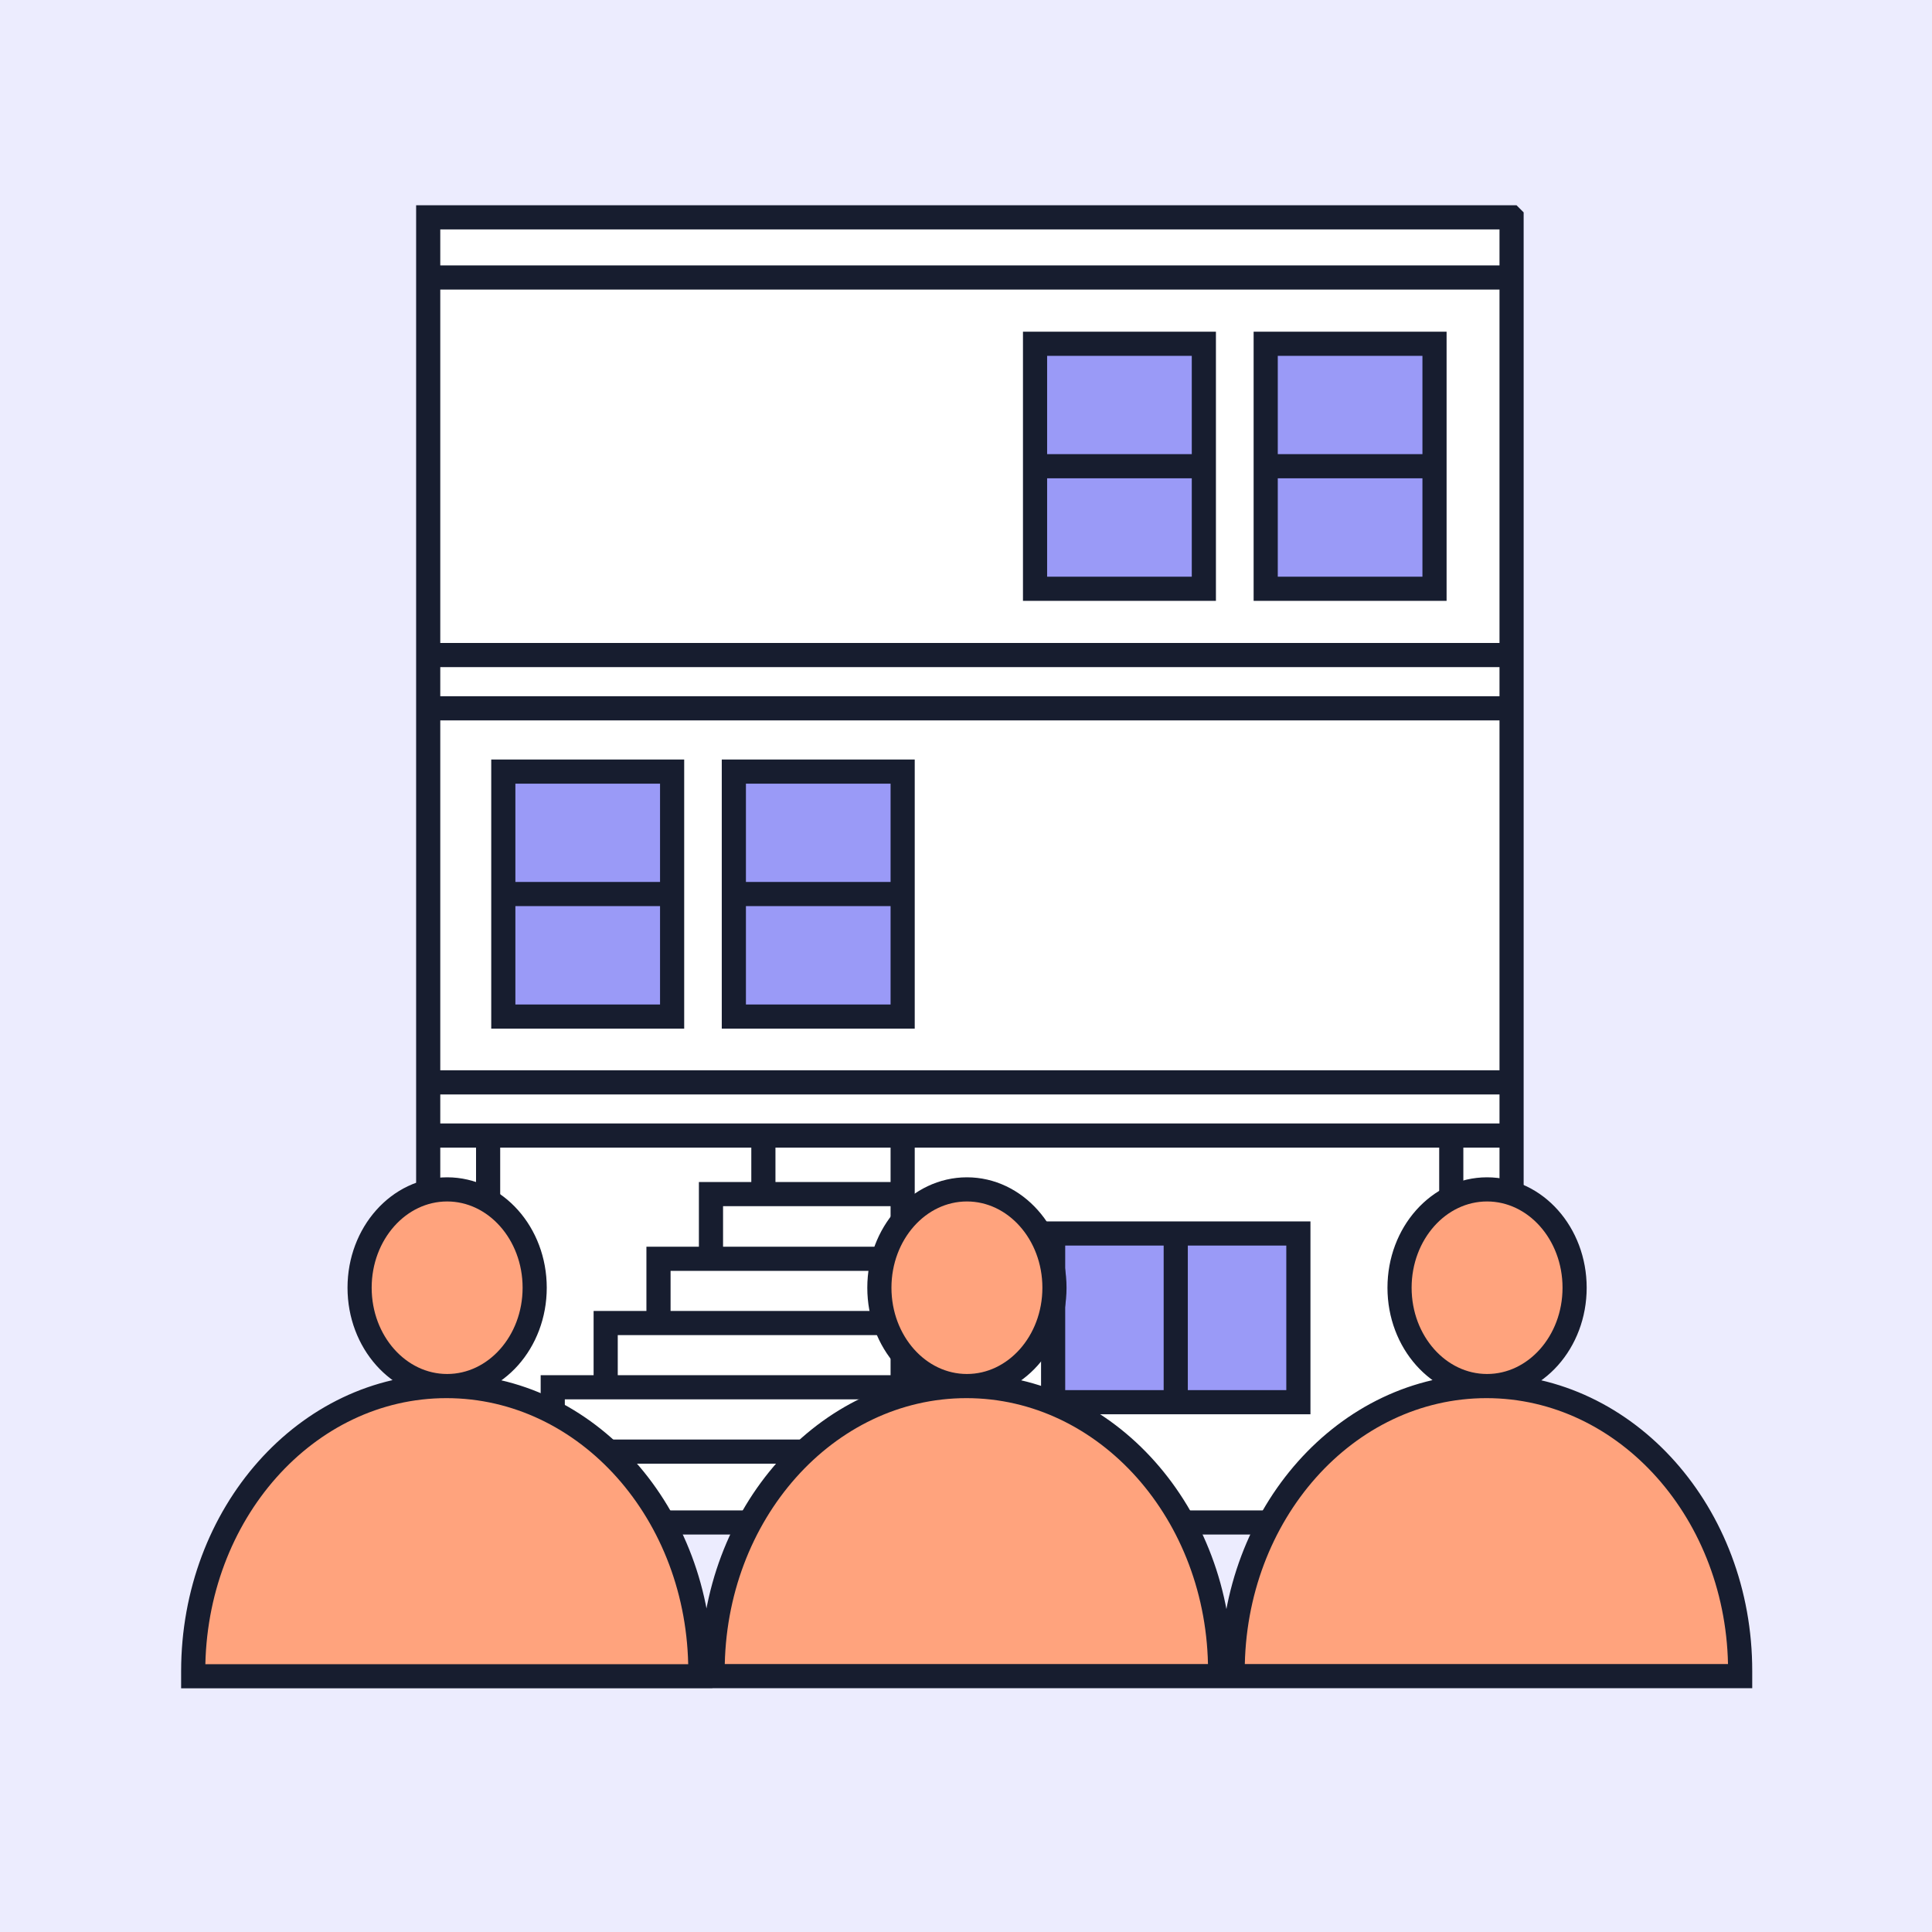
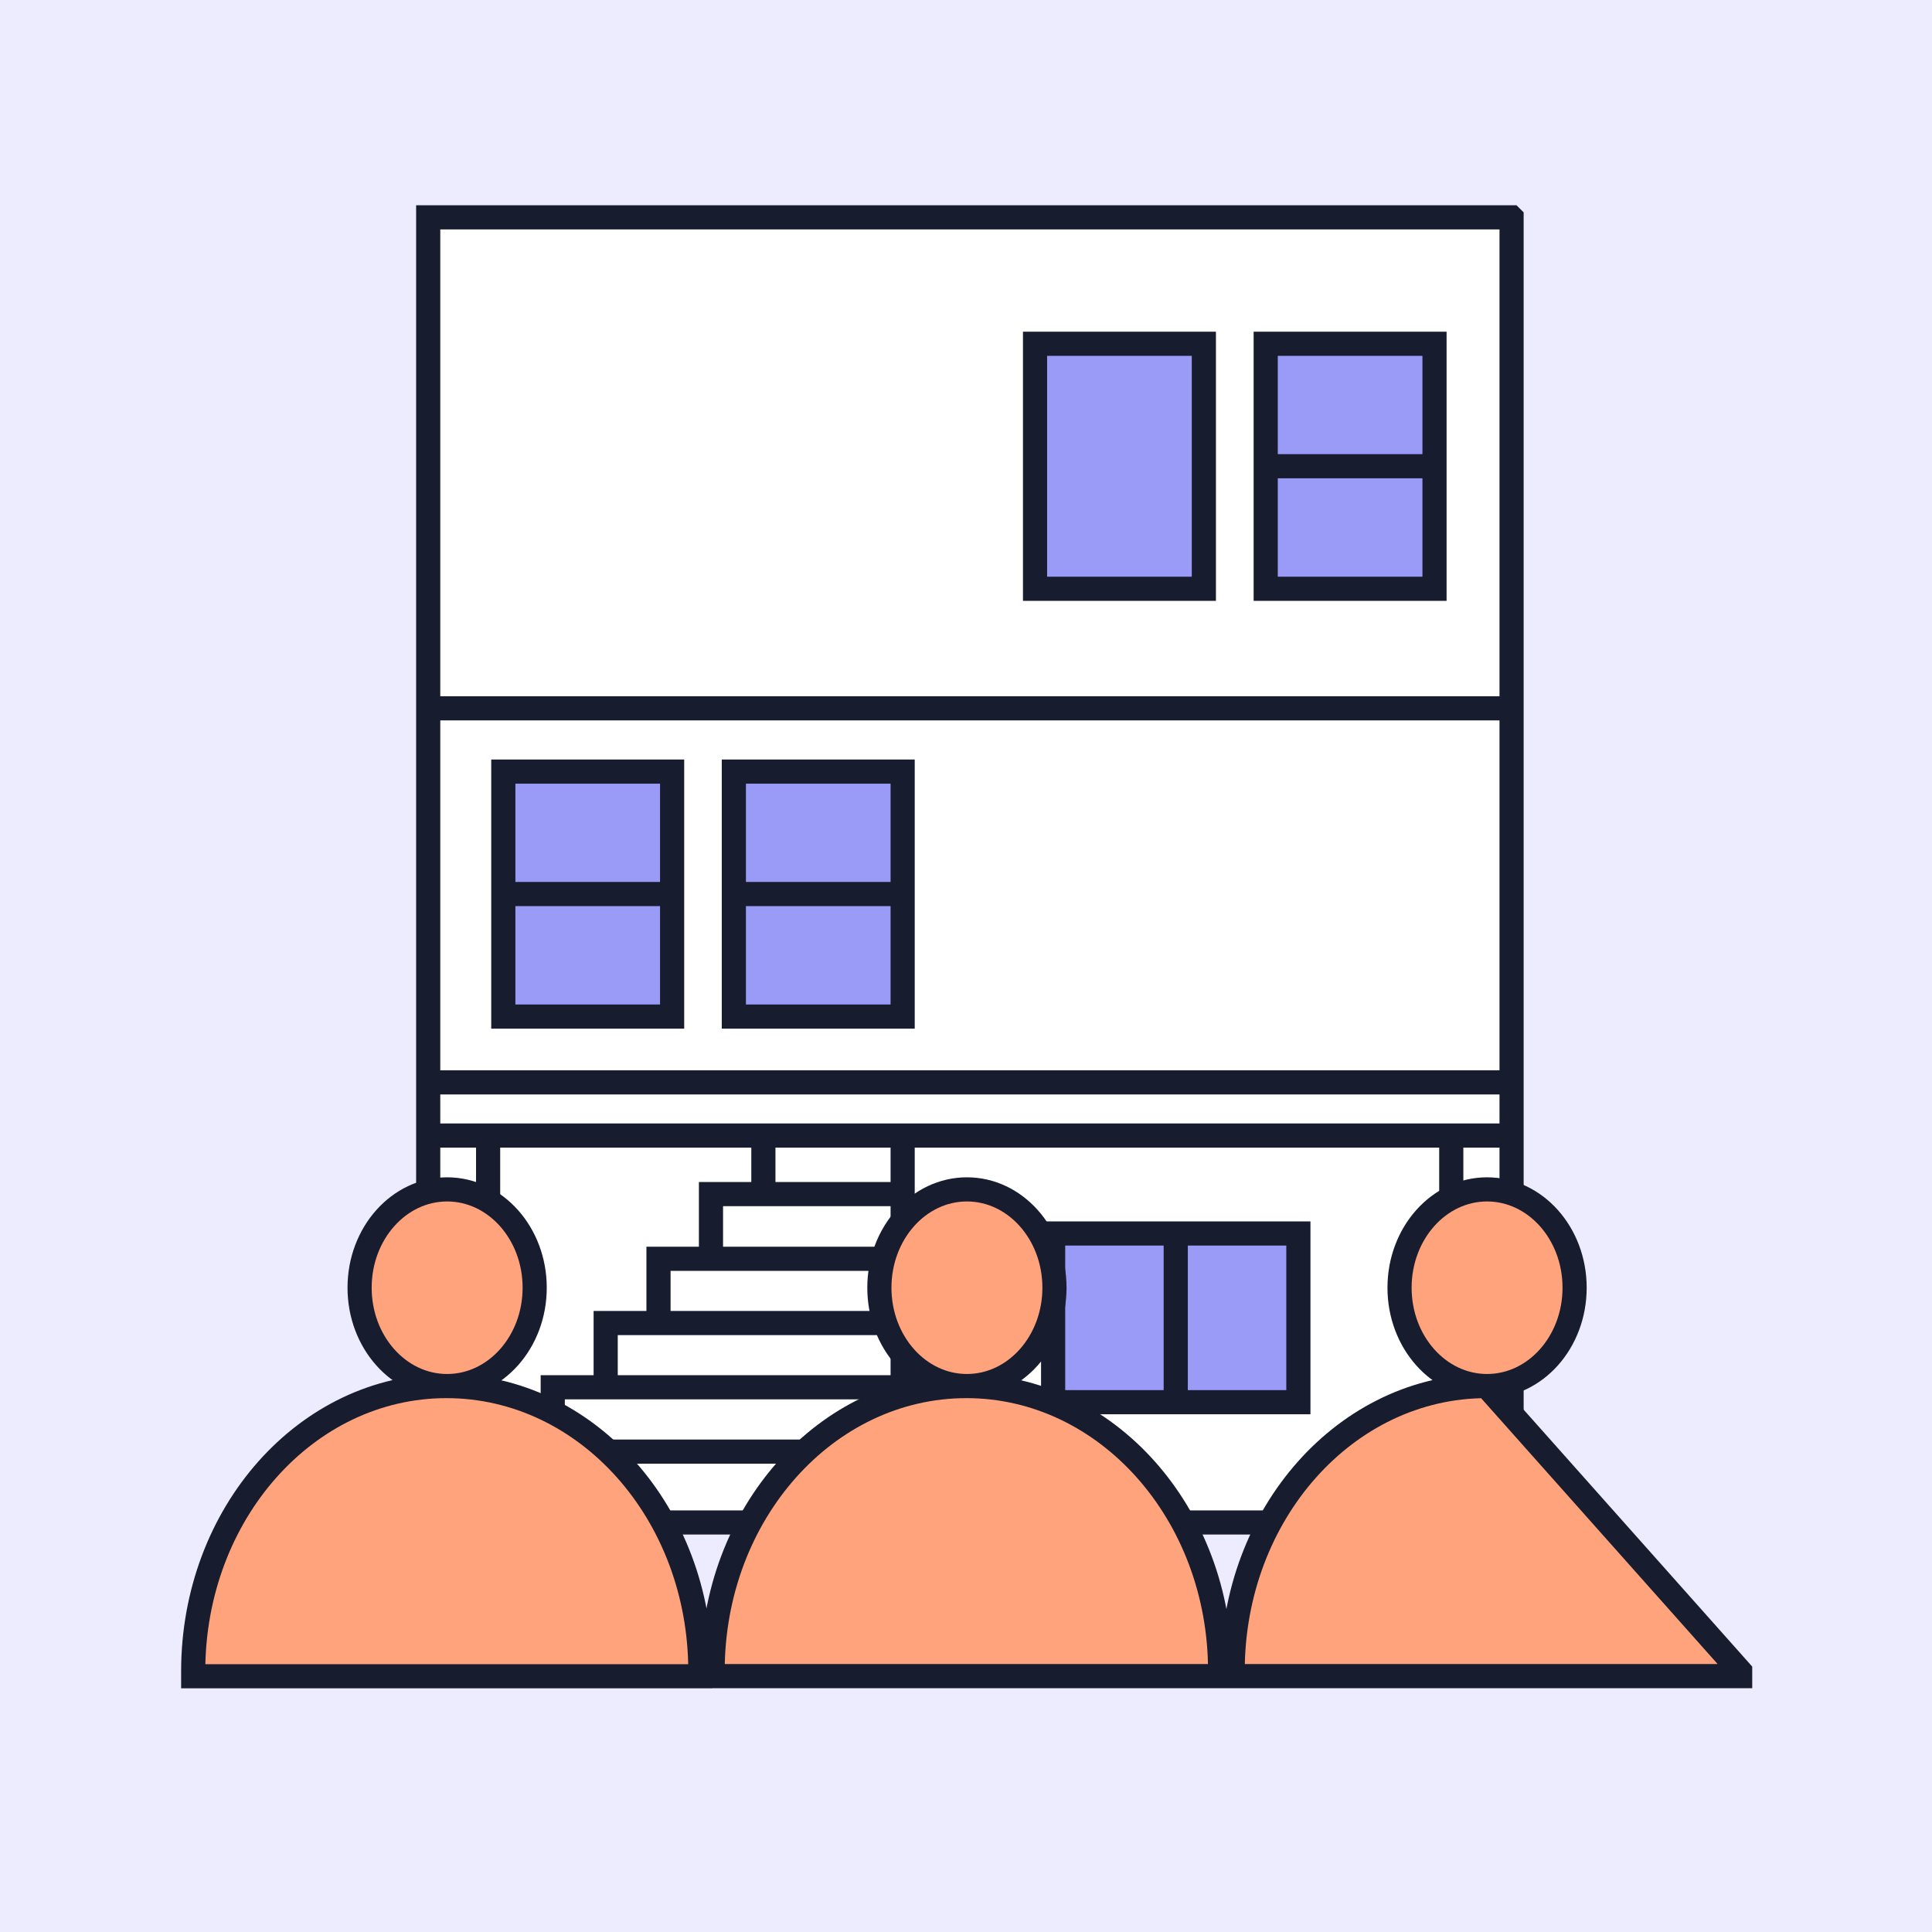
<svg xmlns="http://www.w3.org/2000/svg" width="80" height="80" fill="none">
  <path fill="#ECECFE" d="M0 0h80v80H0z" />
  <path fill="#fff" stroke="#171D2F" stroke-miterlimit="10" d="M62.59 9H17.731v54.042h44.86V9.001Z" />
-   <path stroke="#171D2F" stroke-miterlimit="10" d="M17.66 11.49h44.865M17.66 27.124h44.865" />
  <path fill="#9A9AF7" stroke="#171D2F" stroke-miterlimit="10" d="M42.859 14.235V24.38h6.99V14.235h-6.99Z" />
-   <path stroke="#171D2F" stroke-miterlimit="10" d="M49.849 19.305h-6.99" />
  <path fill="#9A9AF7" stroke="#171D2F" stroke-miterlimit="10" d="M52.41 14.235V24.38h6.99V14.235h-6.99Z" />
  <path stroke="#171D2F" stroke-miterlimit="10" d="M59.4 19.305h-6.99M17.995 29.33h44.86M17.526 44.819h44.86M17.86 47.02h44.86" />
  <path fill="#9A9AF7" stroke="#171D2F" stroke-miterlimit="10" d="M20.841 31.95v10.144h6.99V31.95h-6.99Z" />
  <path stroke="#171D2F" stroke-miterlimit="10" d="M27.831 37.02h-6.99" />
  <path fill="#9A9AF7" stroke="#171D2F" stroke-miterlimit="10" d="M30.387 31.95v10.144h6.99V31.95h-6.99Z" />
  <path stroke="#171D2F" stroke-miterlimit="10" d="M37.377 37.02h-6.99" />
  <path fill="#9A9AF7" stroke="#171D2F" stroke-miterlimit="10" d="M43.608 58.062H53.763v-6.986H43.608v6.986Z" />
  <path stroke="#171D2F" stroke-miterlimit="10" d="M48.685 51.076v6.986M20.212 47.02v16.017M60.094 46.785v16.013M37.377 47.144v16.018M20.212 60.108h17.165" />
-   <path fill="#fff" d="M37.627 57.444H22.888v2.45" />
  <path stroke="#171D2F" stroke-miterlimit="10" d="M37.627 57.444H22.888v2.45M37.322 54.784H25.08v2.445M37.512 52.124H27.267v2.445M37.187 49.445H29.44v2.445M31.61 47.064v2.166" />
-   <path fill="#FFA37D" stroke="#171D2F" stroke-miterlimit="10" d="M40.038 57.394c2.002 0 3.625-1.823 3.625-4.072s-1.623-4.072-3.625-4.072-3.625 1.823-3.625 4.072 1.623 4.072 3.625 4.072ZM40.018 57.394c-5.807 0-10.51 5.284-10.51 11.806v.205h21.015V69.2c.005-6.522-4.704-11.806-10.505-11.806ZM61.576 57.394c2.002 0 3.625-1.823 3.625-4.072s-1.623-4.072-3.625-4.072-3.624 1.823-3.624 4.072 1.623 4.072 3.624 4.072ZM61.552 57.394c-5.807 0-10.51 5.284-10.51 11.806v.205h21.014V69.2c.01-6.522-4.698-11.806-10.504-11.806ZM18.515 57.394c2.002 0 3.625-1.823 3.625-4.072s-1.623-4.072-3.625-4.072-3.625 1.823-3.625 4.072 1.623 4.072 3.625 4.072ZM18.485 57.394C12.688 57.394 8 62.678 8 69.205v.205h21v-.205c.004-6.527-4.699-11.811-10.515-11.811Z" />
+   <path fill="#FFA37D" stroke="#171D2F" stroke-miterlimit="10" d="M40.038 57.394c2.002 0 3.625-1.823 3.625-4.072s-1.623-4.072-3.625-4.072-3.625 1.823-3.625 4.072 1.623 4.072 3.625 4.072ZM40.018 57.394c-5.807 0-10.51 5.284-10.51 11.806v.205h21.015V69.2c.005-6.522-4.704-11.806-10.505-11.806ZM61.576 57.394c2.002 0 3.625-1.823 3.625-4.072s-1.623-4.072-3.625-4.072-3.624 1.823-3.624 4.072 1.623 4.072 3.624 4.072ZM61.552 57.394c-5.807 0-10.51 5.284-10.51 11.806v.205h21.014V69.2ZM18.515 57.394c2.002 0 3.625-1.823 3.625-4.072s-1.623-4.072-3.625-4.072-3.625 1.823-3.625 4.072 1.623 4.072 3.625 4.072ZM18.485 57.394C12.688 57.394 8 62.678 8 69.205v.205h21v-.205c.004-6.527-4.699-11.811-10.515-11.811Z" />
</svg>